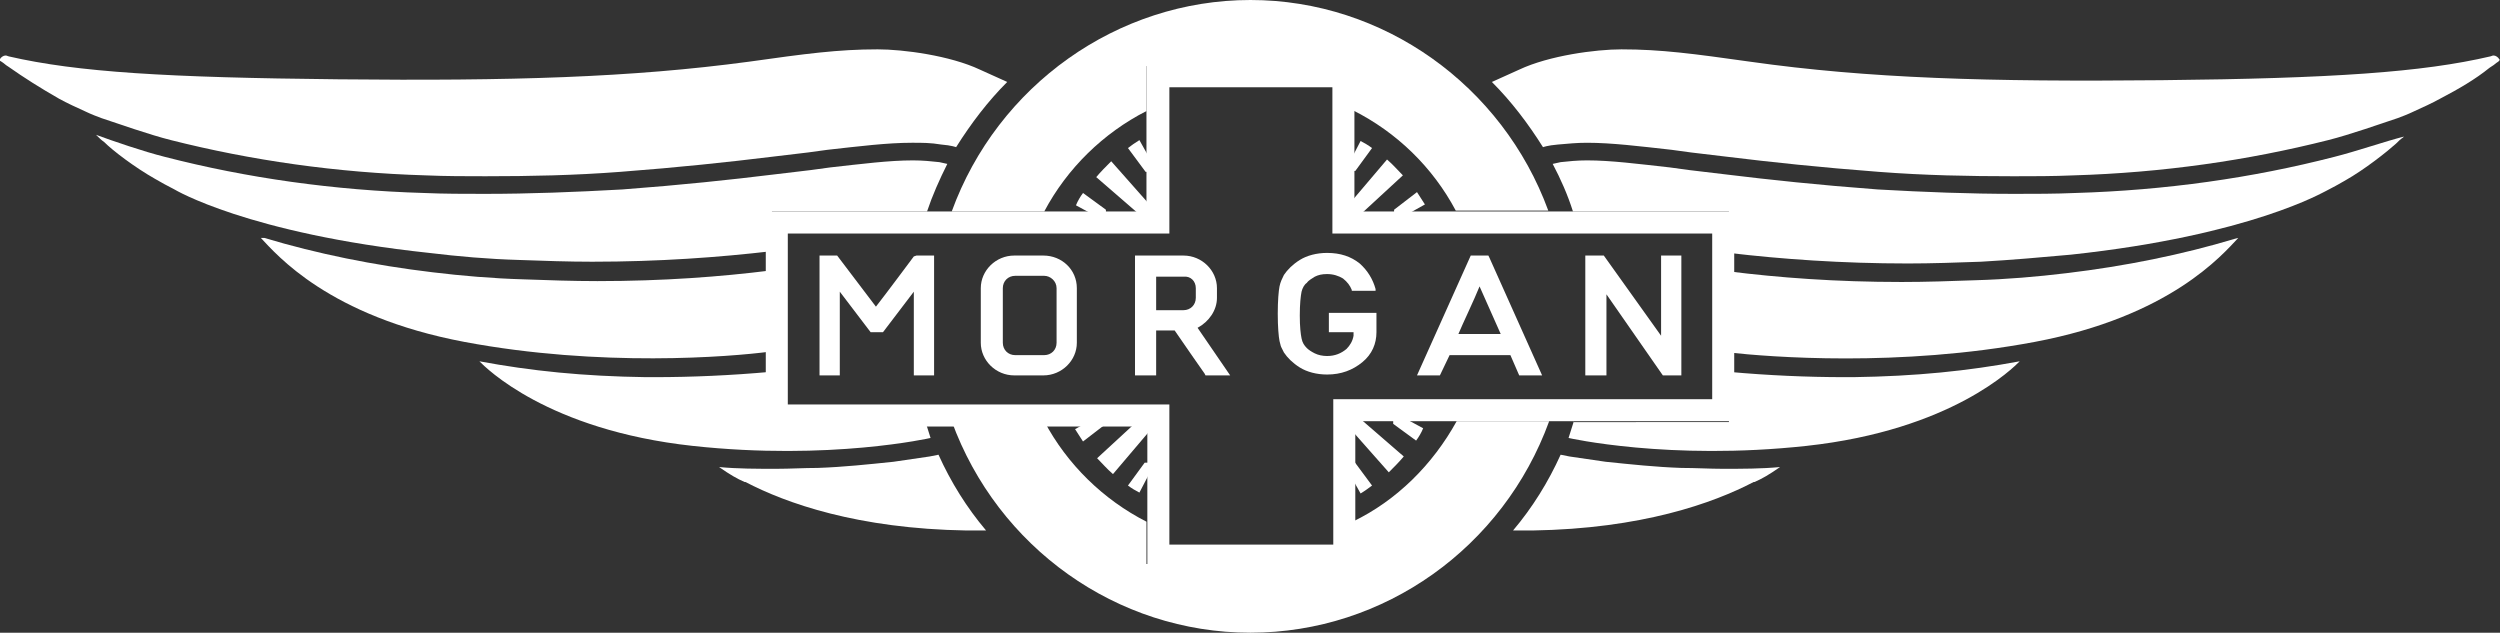
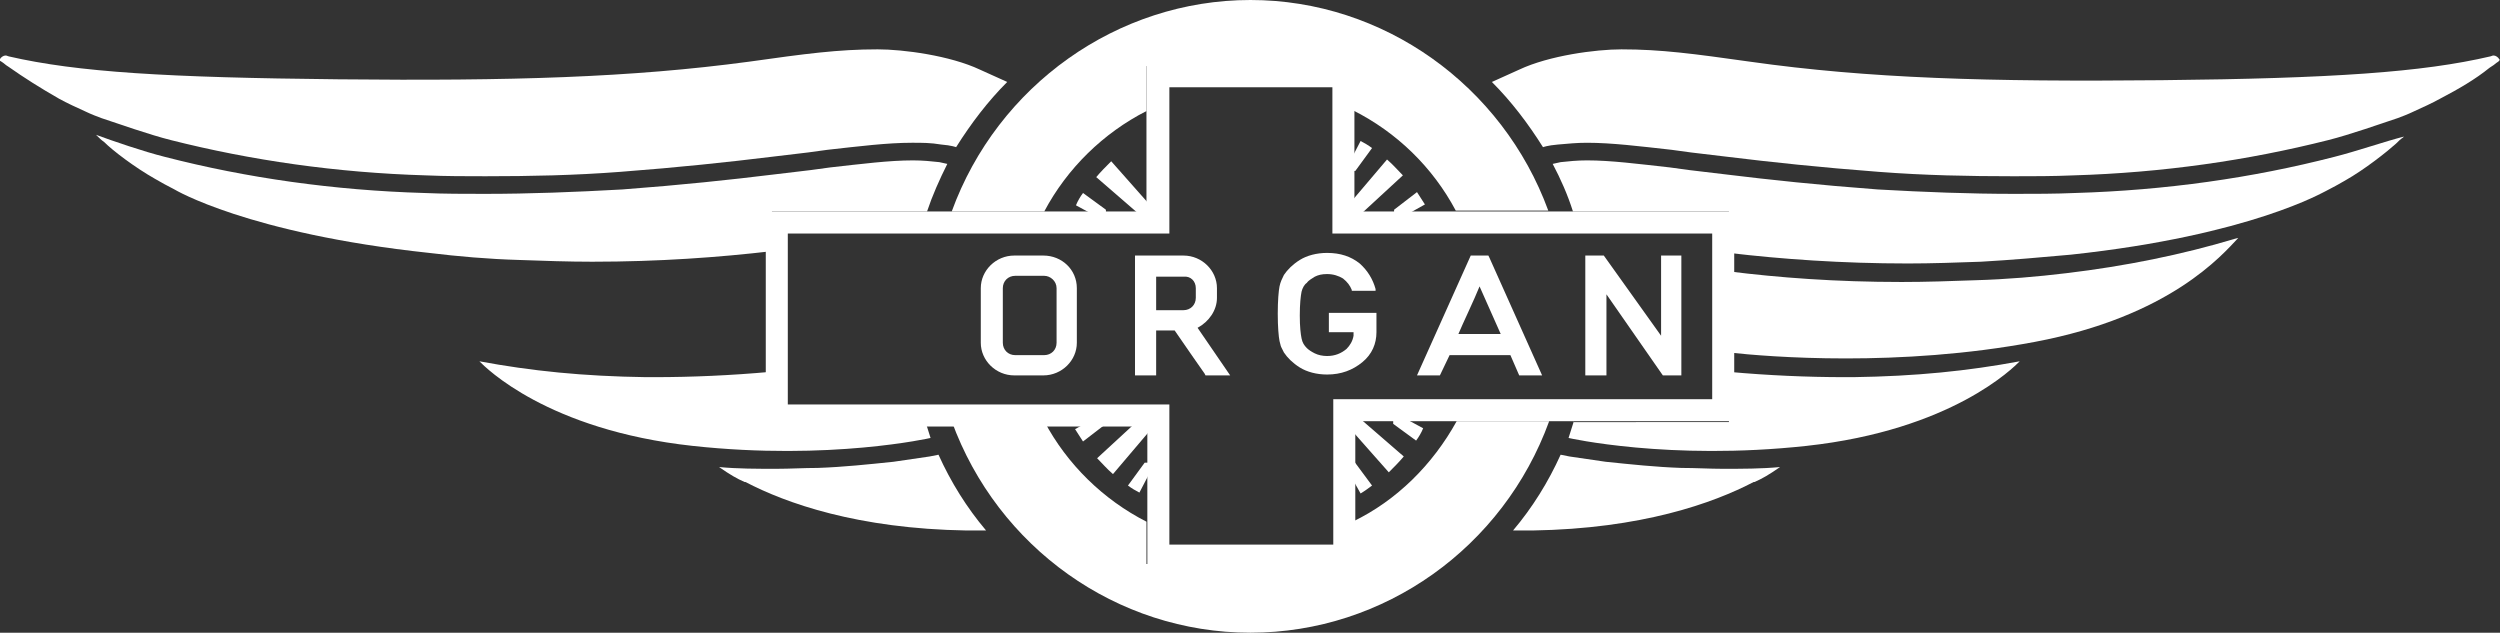
<svg xmlns="http://www.w3.org/2000/svg" version="1.1" id="Layer_1" x="0px" y="0px" width="283.7px" height="71.8px" viewBox="0 0 283.7 71.8" style="enable-background:new 0 0 283.7 71.8;" xml:space="preserve">
  <rect x="0" y="0" width="283.7" height="71.8" fill="#333333" stroke="none" />
  <style type="text/css">
	.st0{fill:#FFFFFF;}
</style>
  <path class="st0" d="M283.6,6.7c-0.1-0.2-0.4-0.4-0.6-0.4l-0.1,0l-0.3,0.1c-7.7,1.8-17.9,2.5-37.3,2.7c-19.6,0.2-33.3-0.2-46.7-2.1  c-6.4-0.9-10.1-1.4-14.6-1.4c-2.9,0-8.2,0.7-11.6,2.3l-3.1,1.4c2.2,2.2,4.1,4.7,5.8,7.4c0,0,0.5-0.2,1.7-0.3s2.1-0.2,3.3-0.2  c2.8,0,6,0.4,9.6,0.8c0.7,0.1,1.5,0.2,2.2,0.3l4.2,0.5c4.9,0.6,10.5,1.2,17.1,1.7c5.2,0.4,10.2,0.5,15.3,0.5c2.2,0,4.5,0,6.8-0.1  c10.1-0.3,19.8-1.7,28.9-4c2.4-0.6,6.1-1.9,7.9-2.5c0.3-0.1,1.3-0.5,1.7-0.7c1.1-0.5,2.2-1,3.1-1.5c2.1-1.1,4-2.2,5.6-3.5l0.3-0.2  c0.2-0.1,0.5-0.4,0.7-0.5C283.7,6.8,283.7,6.8,283.6,6.7" />
  <path class="st0" d="M190.8,53.1c-2.9-0.1-5.7-0.4-8.6-0.7l-4.1-0.6l-1-0.2c-1.4,3.1-3.2,6-5.4,8.6l2.2,0  c12.4-0.2,20.5-3.1,25.1-5.5l0.1,0c0.9-0.4,1.6-0.8,2.9-1.7c-2.1,0.2-4.3,0.2-6.5,0.2C194,53.2,192.4,53.1,190.8,53.1" />
  <path class="st0" d="M130.7,24.6v-1.1l-4.6-5.2c-0.6,0.6-1.2,1.2-1.7,1.8l5.2,4.5H130.7z" />
  <path class="st0" d="M125.5,24.6v-0.8l-2.6-1.9c-0.3,0.4-0.6,0.9-0.8,1.4l2.4,1.3H125.5z" />
-   <path class="st0" d="M130.7,19.4v-1l-1.4-2.5c-0.5,0.3-0.9,0.6-1.3,0.9l2,2.7H130.7z" />
  <path class="st0" d="M153,24.6h1.1l5.1-4.7c-0.6-0.6-1.1-1.2-1.8-1.8l-4.5,5.3V24.6z" />
  <path class="st0" d="M153,19.4h0.8l1.9-2.6c-0.4-0.3-0.9-0.6-1.3-0.8l-1.3,2.5V19.4z" />
  <path class="st0" d="M158.2,24.6h1l2.5-1.4c-0.3-0.5-0.6-0.9-0.9-1.4l-2.6,2V24.6z" />
  <path class="st0" d="M153,47.3v1.1l4.6,5.2c0.6-0.6,1.2-1.2,1.7-1.8l-5.2-4.5H153z" />
  <path class="st0" d="M158.1,47.3v0.8l2.6,1.9c0.3-0.4,0.6-0.9,0.8-1.4l-2.4-1.3H158.1z" />
  <path class="st0" d="M153,52.5v1l1.4,2.5c0.5-0.3,0.9-0.6,1.3-0.9l-2-2.7H153z" />
  <path class="st0" d="M130.7,47.3h-1.1l-5.1,4.7c0.6,0.6,1.1,1.2,1.8,1.8l4.5-5.3V47.3z" />
  <path class="st0" d="M130.7,52.5h-0.8l-1.9,2.6c0.4,0.3,0.9,0.6,1.3,0.8l1.3-2.5V52.5z" />
  <path class="st0" d="M125.5,47.3h-1l-2.5,1.4c0.3,0.5,0.6,0.9,0.9,1.4l2.6-2V47.3z" />
  <path class="st0" d="M0,6.7c0.1-0.2,0.4-0.4,0.6-0.4l0.1,0l0.3,0.1C8.8,8.2,19,8.8,38.4,9C58,9.2,71.6,8.8,85,7  c6.4-0.9,10.1-1.4,14.6-1.4c2.9,0,8.2,0.7,11.6,2.3l3.1,1.4c-2.2,2.2-4.1,4.7-5.8,7.4c0,0-0.5-0.2-1.7-0.3c-1.2-0.2-2.1-0.2-3.3-0.2  c-2.8,0-6,0.4-9.6,0.8c-0.7,0.1-1.5,0.2-2.2,0.3l-4.2,0.5c-4.9,0.6-10.5,1.2-17.1,1.7c-5.2,0.4-10.2,0.5-15.3,0.5  c-2.2,0-4.5,0-6.8-0.1c-10.1-0.3-19.8-1.7-28.9-4c-2.4-0.6-6.1-1.9-7.9-2.5c-0.3-0.1-1.3-0.5-1.7-0.7c-1.1-0.5-2.2-1-3.1-1.5  C4.6,10,2.7,8.8,1,7.6L0.7,7.4C0.6,7.3,0.2,7,0,6.9C0,6.8,0,6.8,0,6.7" />
  <path class="st0" d="M153.5,59.2V64h-23.4v-4.8c-4.9-2.5-9-6.5-11.6-11.4H108c5.2,14.3,18.7,24,33.9,24c15.2,0,28.7-9.7,33.9-24  h-10.5C162.6,52.7,158.5,56.8,153.5,59.2" />
  <path class="st0" d="M130.1,12.6V7.5h23.4v5c5,2.5,9.1,6.5,11.7,11.4h10.5C170.5,9.7,157,0,141.9,0c-15.1,0-28.7,9.7-33.9,24h10.5  C121.1,19.1,125.2,15.1,130.1,12.6" />
  <path class="st0" d="M264.9,17.8c-9.3,2.4-19.2,3.8-29.4,4.1c-2.3,0.1-4.6,0.1-6.9,0.1c-5.1,0-10.2-0.2-15.5-0.5  c-6.7-0.5-12.3-1.1-17.2-1.7l-4.2-0.5c-0.8-0.1-1.5-0.2-2.2-0.3c-3.6-0.4-6.7-0.8-9.4-0.8c-1.1,0-2.1,0.1-3,0.2l-0.9,0.2  c0.9,1.7,1.7,3.5,2.3,5.4h17.7v4.7c5.9,0.7,12.8,1.2,20.3,1.2c2.7,0,5.5-0.1,8.3-0.2c3.5-0.2,6.9-0.5,10.2-0.8  c20.5-2.2,28.8-7.2,28.9-7.2c0.8-0.4,1.5-0.8,2.2-1.2c2.3-1.3,4.8-3.3,5.8-4.2c0.3-0.3,0.5-0.5,0.8-0.7c0,0,0.1-0.1,0.1-0.1  C270.8,16,267.3,17.2,264.9,17.8" />
  <path class="st0" d="M105.2,24c0.6-1.8,1.4-3.6,2.3-5.4l-0.9-0.2c-0.9-0.1-1.9-0.2-3-0.2c-2.7,0-5.8,0.4-9.4,0.8  c-0.7,0.1-1.5,0.2-2.2,0.3l-4.2,0.5c-4.9,0.6-10.5,1.2-17.2,1.7C65.2,21.8,60.1,22,55,22c-2.3,0-4.6,0-6.9-0.1  c-10.2-0.3-20.1-1.7-29.4-4.1c-2.4-0.6-5.9-1.8-7.8-2.5c0,0,0.1,0.1,0.1,0.1c0.2,0.2,0.5,0.5,0.8,0.7c1,1,3.5,2.9,5.8,4.2  c0.7,0.4,1.4,0.8,2.2,1.2c0,0,8.3,5,28.9,7.2c3.3,0.4,6.7,0.7,10.2,0.8c2.8,0.1,5.6,0.2,8.3,0.2c7.6,0,14.4-0.5,20.4-1.2V24H105.2z" />
-   <path class="st0" d="M103.7,29.1c0,0-3.2,4.3-4.3,5.7L95,29h-2v13.6h2.3v-9.5l3.5,4.6h1.4l3.5-4.6v9.5h2.3V29h-2L103.7,29.1z" />
  <path class="st0" d="M118.4,29h-3.3c-2.1,0-3.8,1.7-3.8,3.7v6.2c0,2,1.7,3.7,3.8,3.7h3.3c2.1,0,3.8-1.7,3.8-3.7v-6.2  C122.2,30.6,120.5,29,118.4,29 M119.9,32.7v6.2c0,0.8-0.6,1.4-1.4,1.4h-3.3c-0.8,0-1.4-0.6-1.4-1.4v-6.2c0-0.8,0.6-1.4,1.4-1.4h3.3  C119.2,31.3,119.9,31.9,119.9,32.7" />
  <path class="st0" d="M168.9,29l-1,0l-1,0l-6.1,13.6h2.6l1.1-2.3h6.9l1,2.3h2.6l-6-13.4L168.9,29z M170.3,37.9h-4.8  c0.5-1.2,1.8-3.9,2.4-5.4L170.3,37.9z" />
  <path class="st0" d="M138.1,33.8v-1.1c0-2-1.7-3.7-3.8-3.7h-5.5v13.6h2.4v-5.1h2.1c0.6,0.9,3.4,4.9,3.4,4.9l0.1,0.2h2.8l-3.7-5.4  C137.2,36.5,138.1,35.2,138.1,33.8 M135.7,32.7v1.1c0,0.8-0.6,1.4-1.4,1.4h-3.1v-3.8h3.1C135.1,31.3,135.7,31.9,135.7,32.7" />
  <polygon class="st0" points="188.5,29 188.5,38.1 182,29 179.9,29 179.9,42.6 182.3,42.6 182.3,33.4 188.7,42.6 190.8,42.6   190.8,29 " />
  <path class="st0" d="M153.6,38.1c-0.1,0.6-0.4,1.1-0.8,1.5c-0.6,0.5-1.3,0.8-2.2,0.8c-0.5,0-1-0.1-1.4-0.3c-0.4-0.2-0.7-0.4-0.9-0.6  c-0.3-0.3-0.5-0.6-0.6-1.1c-0.1-0.5-0.2-1.3-0.2-2.6c0-1.3,0.1-2.2,0.2-2.7c0.1-0.4,0.3-0.8,0.6-1c0.2-0.3,0.6-0.5,0.9-0.7  c0.4-0.2,0.8-0.3,1.4-0.3c0.7,0,1.3,0.2,1.8,0.5c0.5,0.4,0.8,0.8,1,1.3l0,0.1h2.7l0-0.2c-0.3-1.1-0.9-2.1-1.8-2.9  c-1-0.8-2.2-1.2-3.7-1.2c-1.2,0-2.3,0.3-3.1,0.8c-0.8,0.5-1.4,1.1-1.8,1.7c-0.2,0.4-0.4,0.8-0.5,1.3c-0.1,0.5-0.2,1.6-0.2,3.1  c0,1.5,0.1,2.6,0.2,3.1c0.1,0.3,0.1,0.5,0.2,0.7c0.1,0.2,0.2,0.4,0.3,0.6c0.4,0.6,1,1.2,1.8,1.7c0.8,0.5,1.9,0.8,3.1,0.8  c1.6,0,2.9-0.5,4-1.4c1.1-0.9,1.6-2.1,1.6-3.4v-2.2h-5.4v2.2h2.5h0.3L153.6,38.1z" />
  <path class="st0" d="M178.6,47.8c-0.1,0.3-0.5,1.6-0.6,1.9c0,0,11.4,2.6,27,0.9c16.5-1.8,23.5-8.9,24.2-9.6  c-5.9,1.1-11.8,1.7-18.9,1.8c-0.3,0-0.7,0-1,0c-4.2,0-8.7-0.2-13.1-0.6v5.7H178.6z" />
  <path class="st0" d="M230.9,38.8c15.4-2.9,21.3-9.9,23.1-11.8l-0.4,0.1c-6,1.8-12.4,3.1-19.1,3.9c-3.3,0.4-6.8,0.7-10.3,0.8  c-2.8,0.1-5.6,0.2-8.4,0.2c-7.5,0-14-0.5-19.6-1.2v9.2C200.7,40.5,215.5,41.7,230.9,38.8" />
  <path class="st0" d="M92.8,53.1c2.9-0.1,5.7-0.4,8.6-0.7l4.1-0.6l1-0.2c1.4,3.1,3.2,6,5.4,8.6l-2.2,0c-12.4-0.2-20.5-3.1-25.1-5.5  l-0.1,0c-0.9-0.4-1.6-0.8-2.9-1.7c2.1,0.2,4.3,0.2,6.5,0.2C89.7,53.2,91.2,53.1,92.8,53.1" />
  <path class="st0" d="M105,47.8c0.1,0.3,0.5,1.6,0.6,1.9c0,0-11.4,2.6-27,0.9c-16.5-1.8-23.5-8.9-24.2-9.6c5.9,1.1,11.8,1.7,18.9,1.8  c0.3,0,0.7,0,1,0c4.2,0,8.7-0.2,13.1-0.6v5.7H105z" />
-   <path class="st0" d="M52.7,38.8c-15.4-2.9-21.3-9.9-23.1-11.8L30,27c6,1.8,12.4,3.1,19.1,3.9c3.3,0.4,6.8,0.7,10.3,0.8  c2.8,0.1,5.6,0.2,8.4,0.2c7.5,0,14-0.5,19.6-1.2v9.2C82.9,40.5,68.1,41.7,52.7,38.8" />
  <path class="st0" d="M151.2,9.9V24v2.5h2.5h40.6v18.8h-40.5h-2.5l0,2.5l0,14h-18.6V48.4v-2.5h-2.5H89.4V26.5h40.8h2.5V24V9.9H151.2z   M153.7,7.4h-23.6V24H86.9v24.4h43.3v15.9h23.6l0-16.5h43V24h-43.1V7.4z" />
</svg>